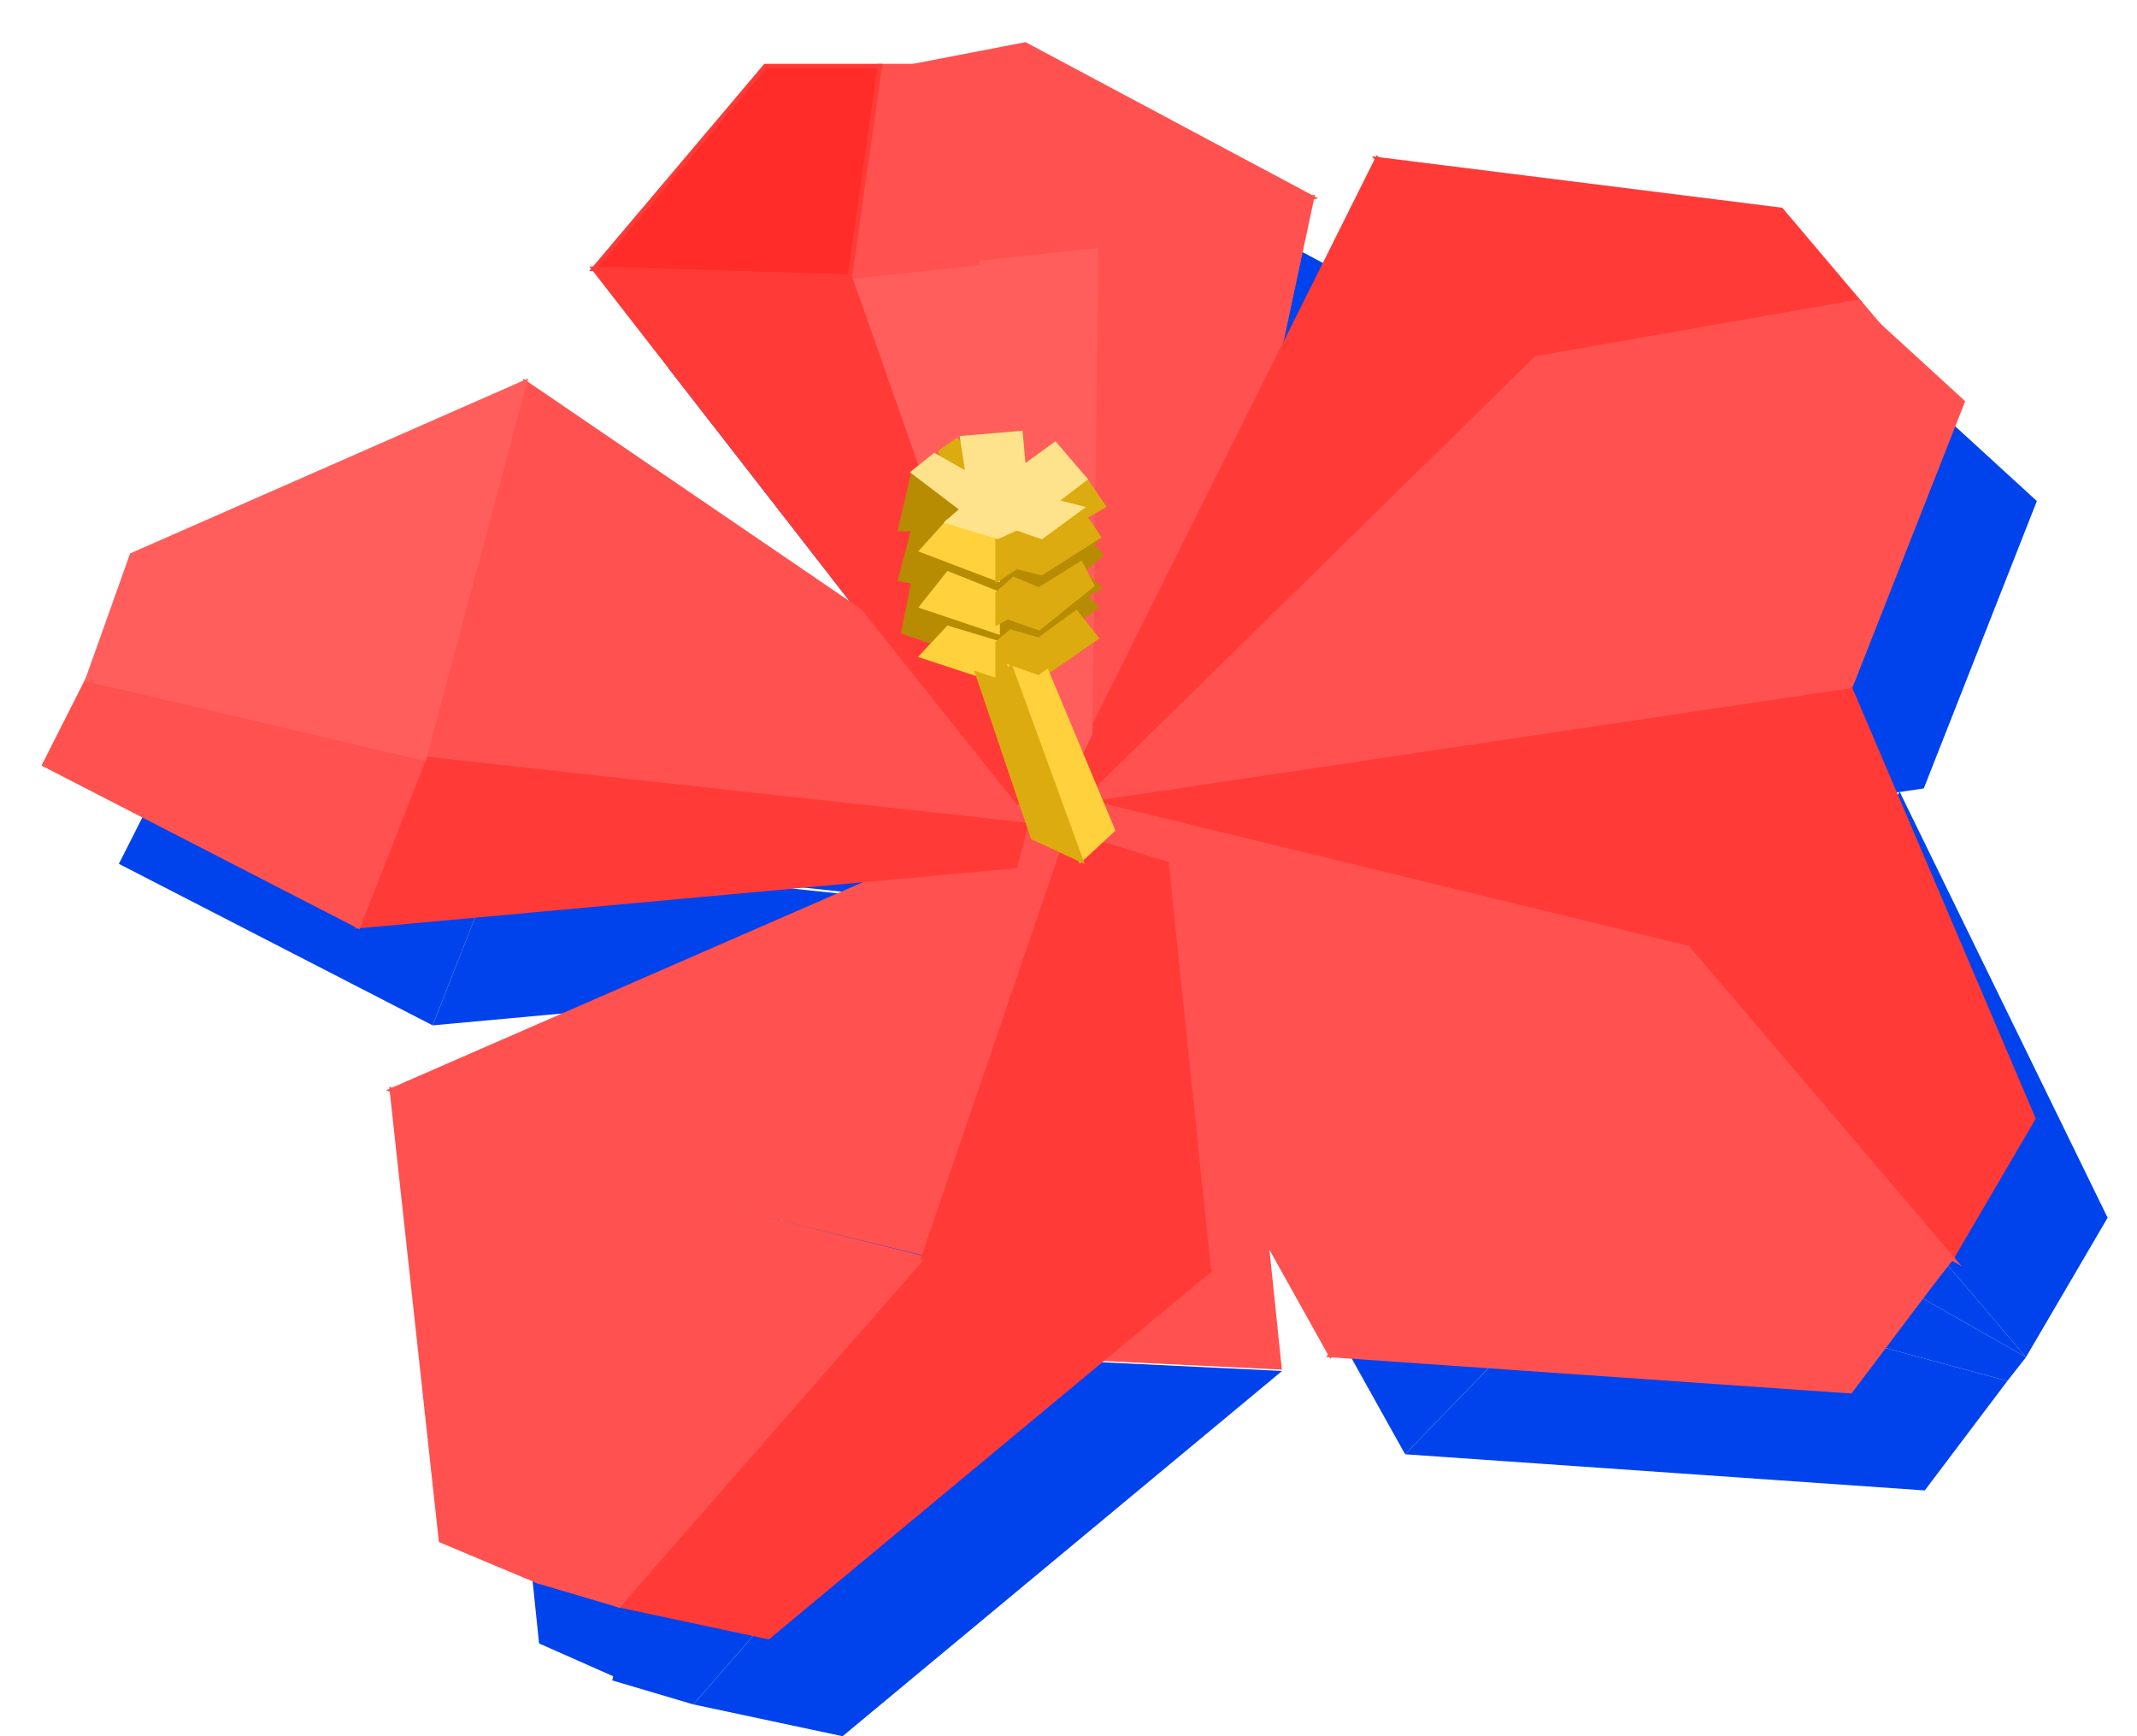
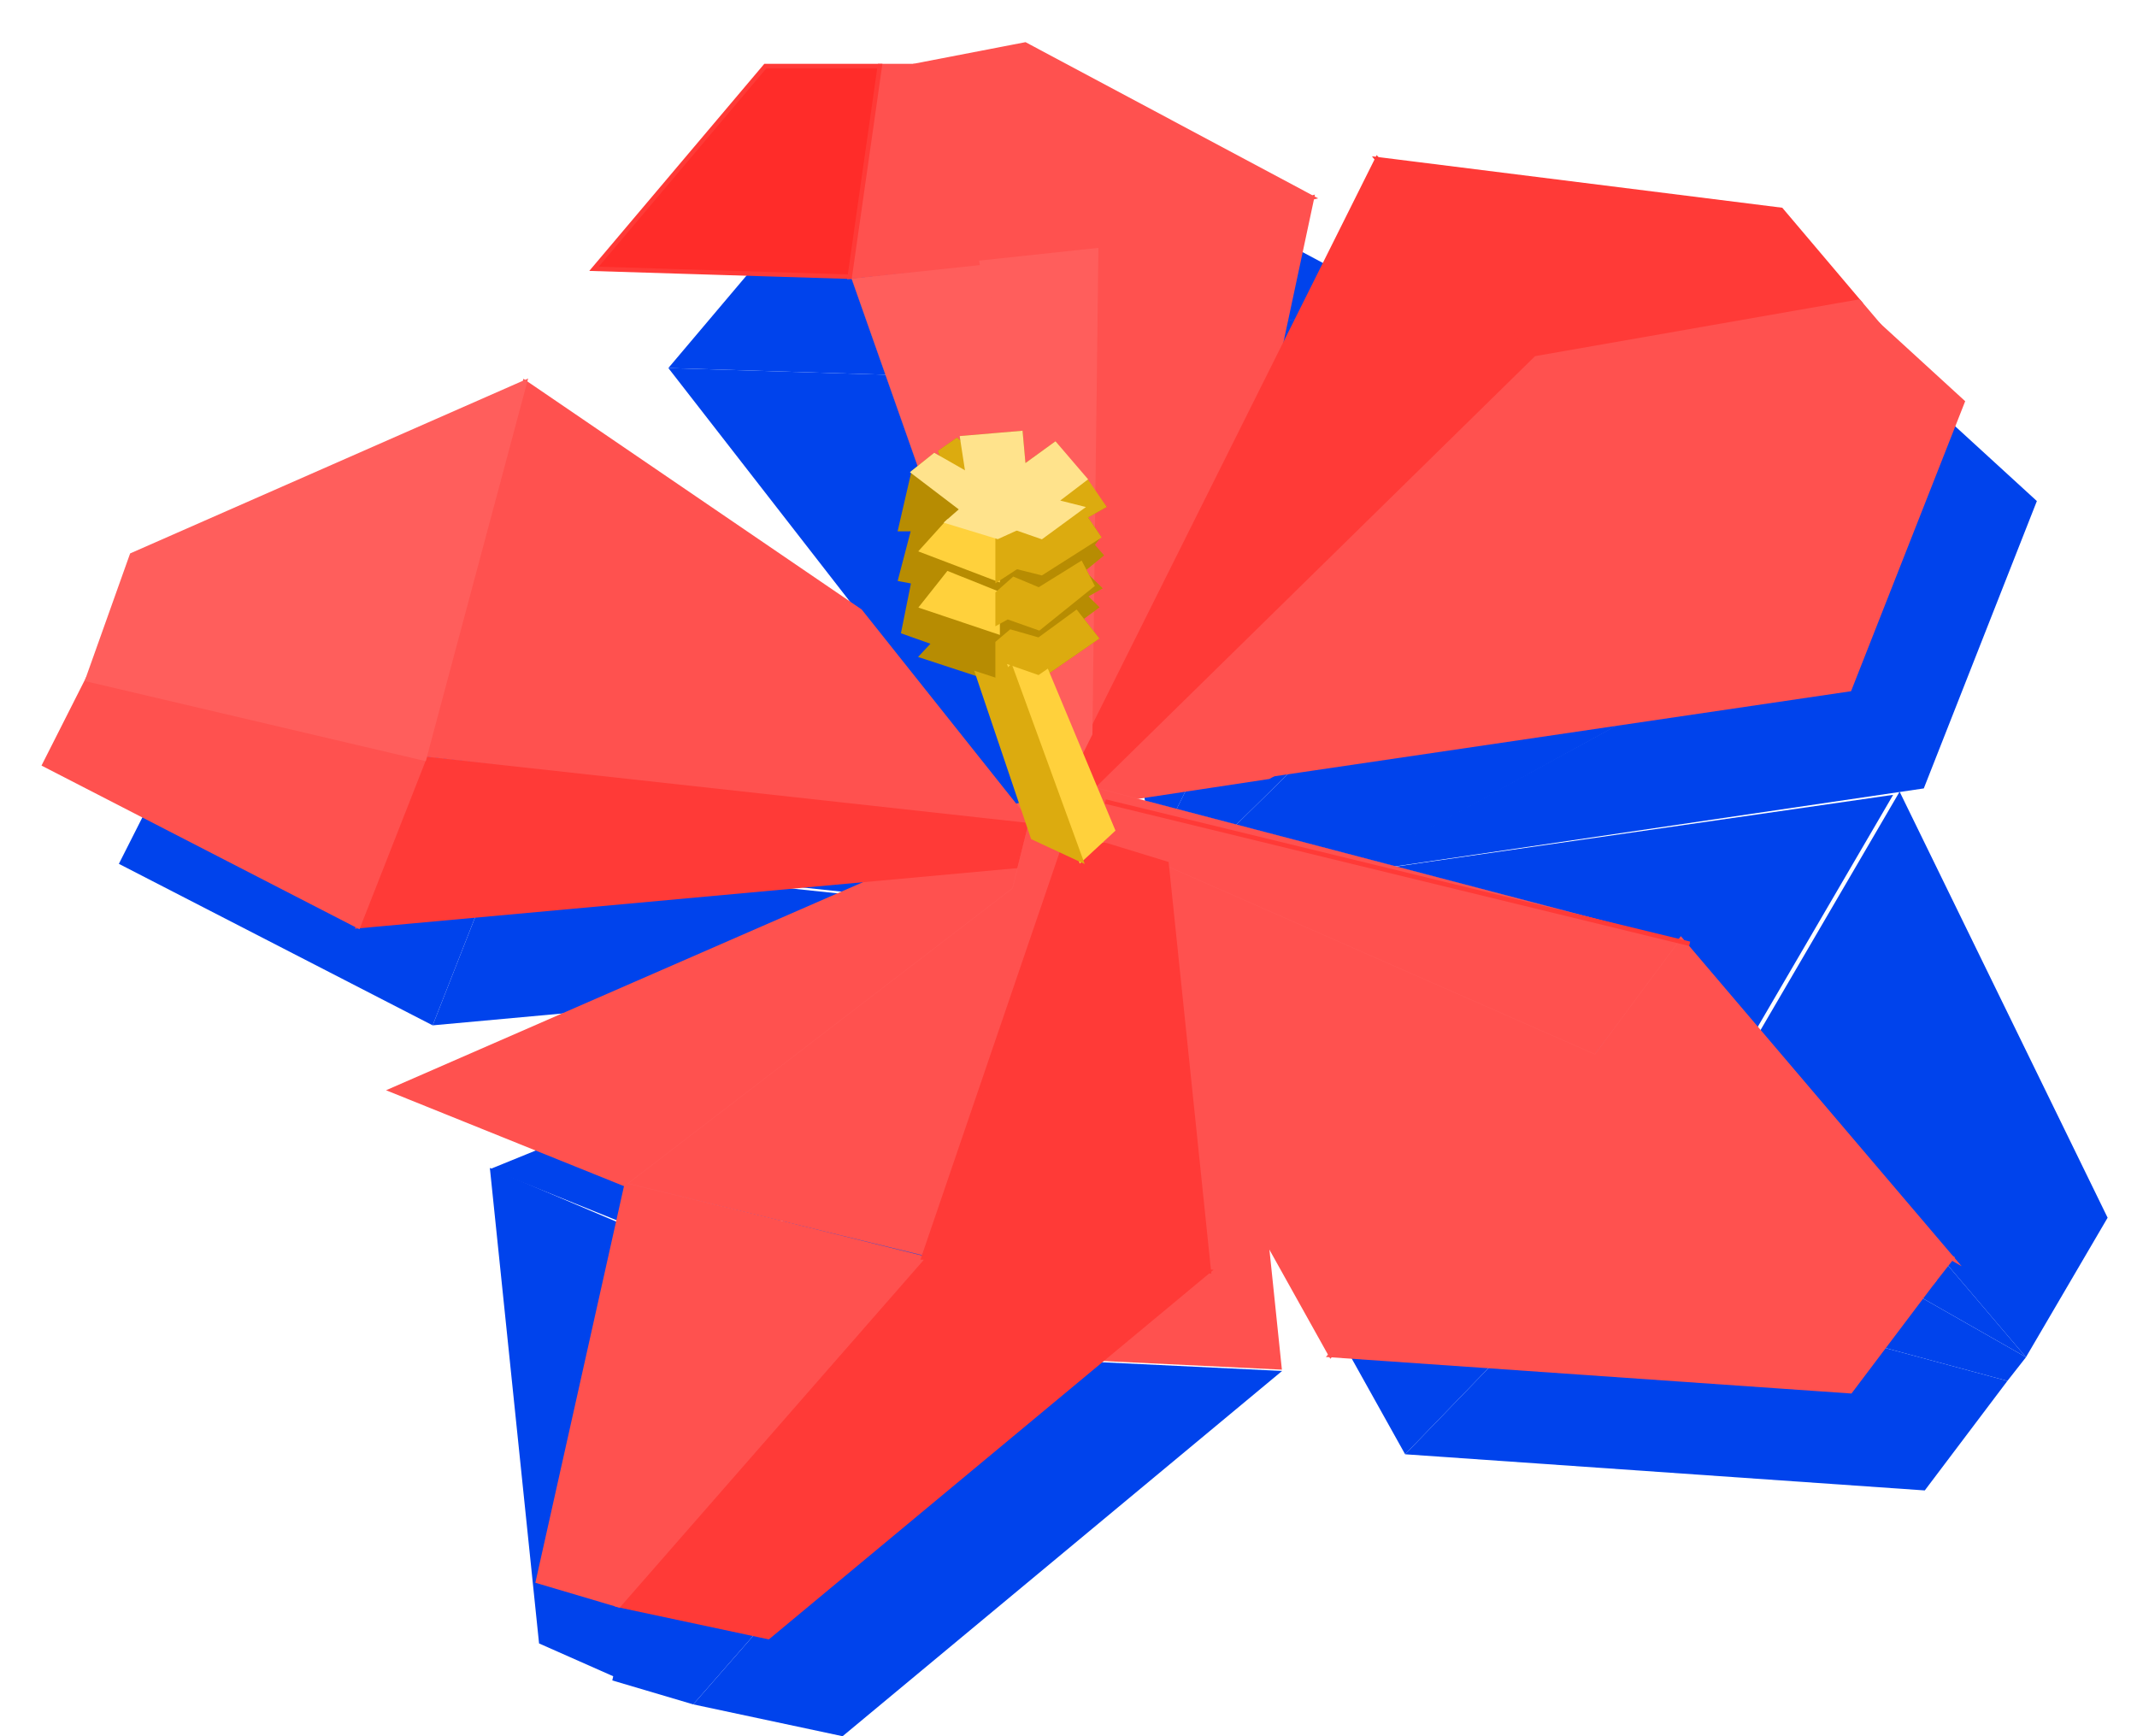
<svg xmlns="http://www.w3.org/2000/svg" width="48" height="39" viewBox="0 0 48 39" fill="none">
  <g id="Group 161">
    <g id="blue flower">
      <path id="Vector" d="M12.496 14.972L12.012 16.694L24.461 20.265L23.115 18.534L12.496 14.972Z" fill="#0043EC" />
      <path id="Vector_2" d="M26.156 20.215L39.281 23.409L42.523 17.854L26.156 20.215Z" fill="#0043EC" />
      <g id="Group 115">
        <path id="Vector_3" d="M25.599 21.048L22.386 30.457L28.793 30.766L27.843 21.611L26.499 21.197L25.599 21.048Z" fill="#FF514F" />
-         <path id="Vector 41" d="M24.451 20.294L24.918 20.181L20.797 8.484L23.79 8.15L26.255 20.004L24.918 20.783L24.451 20.294Z" fill="#0043EC" />
        <path id="Vector_4" d="M21.428 3.709L20.753 8.44L23.717 8.124L26.287 7.85L22.186 3.709H21.428Z" fill="#0043EC" />
        <path id="Vector_5" d="M15.012 8.267L20.757 8.444L21.432 3.713H18.861L15.012 8.267Z" fill="#0043EC" />
        <path id="Vector_6" d="M22.189 3.713L24.697 3.229L31.138 6.667L26.291 7.853L26.158 18.715L30.37 10.277L31.14 6.668L26.291 7.853" fill="#0043EC" />
        <path id="Vector_7" d="M15.012 8.267L24.373 20.308L24.871 20.157L20.757 8.444L15.012 8.267Z" fill="#0043EC" />
        <path id="Vector_8" d="M32.603 5.805L36.174 10.276L43.423 9.006L41.677 6.943L32.603 5.805Z" fill="#0043EC" />
        <path id="Vector_9" d="M45.751 11.255L43.211 17.71L30.21 19.628L39.772 14.403L43.872 9.535L45.751 11.255Z" fill="#0043EC" />
        <path id="Vector_10" d="M32.602 5.805L25.945 19.139L26.291 19.974L36.174 10.276L32.602 5.805Z" fill="#0043EC" />
        <path id="Vector_11" d="M42.668 17.783L39.427 23.339L45.506 30.486L47.34 27.353L42.668 17.783Z" fill="#0043EC" />
        <path id="Vector_12" d="M28.428 27.051L31.561 32.667L35.622 28.467L27.987 22.759L28.428 27.051Z" fill="#0043EC" />
        <path id="Vector_13" d="M39.427 23.339L37.525 25.938L45.507 30.486L39.427 23.339Z" fill="#0043EC" />
        <path id="Vector_14" d="M35.622 28.467L37.525 25.938L45.507 30.486L45.089 31.019L35.622 28.467Z" fill="#0043EC" />
        <path id="Vector_15" d="M31.561 32.667L43.233 33.479L45.089 31.019L35.622 28.467L31.561 32.667Z" fill="#0043EC" />
        <path id="Vector_16" d="M27.848 21.64L37.525 25.938L35.622 28.467L27.988 22.759L27.848 21.64Z" fill="#0043EC" />
        <path id="Vector_17" d="M15.571 38.285L18.926 39L28.798 30.795L22.39 30.486L15.571 38.285Z" fill="#0043EC" />
        <path id="Vector_18" d="M11.003 26.263L21.709 21.905L24.904 21.744L16.275 28.388L11.003 26.263Z" fill="#0043EC" />
        <path id="Vector_19" d="M22.39 30.486L15.744 28.843L13.753 37.747L15.571 38.285L22.39 30.486Z" fill="#0043EC" />
        <path id="Vector_20" d="M11.003 26.235L12.108 36.916L14.291 37.882L16.286 28.479L11.003 26.235Z" fill="#0043EC" />
        <path id="Vector_21" d="M11.197 19.266L9.718 23.032L26.165 21.528L24.755 20.692L11.197 19.266Z" fill="#0043EC" />
        <path id="Vector_22" d="M13.457 10.819L12.408 15.016L23.027 18.578L20.99 15.957L13.457 10.819Z" fill="#0043EC" />
        <path id="Vector_23" d="M11.883 16.782L11.287 19.215L24.708 20.65L24.469 20.309L11.883 16.782Z" fill="#0043EC" />
        <path id="Vector_24" d="M3.638 17.491L2.67 19.404L9.718 23.032L11.197 19.266L3.638 17.491Z" fill="#0043EC" />
        <path id="Vector_25" d="M4.633 14.698L13.457 10.819L11.197 19.266L3.638 17.491L4.633 14.698Z" fill="#0043EC" />
        <path id="Vector_26" d="M25.955 19.151L23.73 8.209L26.3 7.936L26.166 18.729L25.955 19.151Z" fill="#0043EC" />
        <path id="Vector_27" d="M43.423 9.006L43.872 9.535L39.772 14.403L30.165 19.678L26.834 20.183L26.291 19.974L36.174 10.276L43.423 9.006Z" fill="#0043EC" />
        <path id="Vector 42" d="M24.411 22.182L24.788 20.673L25.623 20.396L26.496 21.209L25.623 21.905L22.386 30.422L15.774 28.814L24.411 22.182Z" fill="#0043EC" />
        <path id="Vector 43" d="M26.464 21.167L25.604 20.366L26.277 19.922L39.389 23.362L37.493 25.911L27.891 21.688L26.464 21.167Z" fill="#0043EC" />
      </g>
    </g>
    <g id="red">
      <g id="Group 115_2">
        <path id="Vector 41_2" d="M22.782 18.065L23.248 17.952L19.128 6.255L22.121 5.921L24.585 17.775L23.248 18.553L22.782 18.065Z" fill="#FF5E5C" stroke="#FF5E5C" stroke-width="0.005" />
        <path id="Vector_28" d="M19.762 1.484L19.087 6.215L22.051 5.899L24.621 5.624L20.52 1.484H19.762Z" fill="#FF514F" stroke="#FF514F" stroke-width="0.101" stroke-miterlimit="10" />
        <path id="Vector_29" d="M13.342 6.038L19.087 6.215L19.762 1.484H17.191L13.342 6.038Z" fill="#FF2C29" stroke="#FF3A37" stroke-width="0.101" stroke-miterlimit="10" />
        <g id="Vector_30">
          <path d="M20.52 1.484L23.027 1L29.468 4.438L24.62 5.624L24.488 16.486L28.7 8.048L29.47 4.439L24.62 5.624" fill="#FF514F" />
          <path d="M20.52 1.484L23.027 1L29.468 4.438L24.62 5.624M24.62 5.624L24.488 16.486L28.7 8.048L29.47 4.439L24.62 5.624Z" stroke="#FF514F" stroke-width="0.101" stroke-miterlimit="10" />
        </g>
-         <path id="Vector_31" d="M13.342 6.038L22.703 18.079L23.201 17.927L19.087 6.215L13.342 6.038Z" fill="#FF3A37" stroke="#FF3A37" stroke-width="0.101" stroke-miterlimit="10" />
        <path id="Vector_32" d="M30.933 3.576L34.504 8.047L41.753 6.777L40.007 4.714L30.933 3.576Z" fill="#FF3A37" stroke="#FF3A37" stroke-width="0.101" stroke-miterlimit="10" />
        <path id="Vector_33" d="M44.081 9.026L41.541 15.481L28.54 17.399L38.102 12.174L42.202 7.306L44.081 9.026Z" fill="#FF514F" stroke="#FF514F" stroke-width="0.101" stroke-miterlimit="10" />
        <path id="Vector_34" d="M30.933 3.576L24.275 16.91L24.621 17.745L34.504 8.047L30.933 3.576Z" fill="#FF3A37" stroke="#FF3A37" stroke-width="0.101" stroke-miterlimit="10" />
-         <path id="Vector_35" d="M41.577 15.512L37.757 21.11L43.836 28.257L45.67 25.124L41.577 15.512Z" fill="#FF3A37" stroke="#FF3A37" stroke-width="0.101" stroke-miterlimit="10" />
        <path id="Vector_36" d="M26.758 24.822L29.891 30.438L33.952 26.238L26.317 20.53L26.758 24.822Z" fill="#FF514F" stroke="#FF514F" stroke-width="0.101" stroke-miterlimit="10" />
        <path id="Vector_37" d="M37.757 21.11L35.855 23.709L43.837 28.257L37.757 21.11Z" fill="#FF514F" stroke="#FF514F" stroke-width="0.101" stroke-miterlimit="10" />
        <path id="Vector_38" d="M33.952 26.238L35.855 23.709L43.837 28.257L43.419 28.79L33.952 26.238Z" fill="#FF514F" stroke="#FF514F" stroke-width="0.101" stroke-miterlimit="10" />
        <path id="Vector_39" d="M29.891 30.438L41.563 31.25L43.419 28.79L33.952 26.238L29.891 30.438Z" fill="#FF514F" stroke="#FF514F" stroke-width="0.101" stroke-miterlimit="10" />
        <path id="Vector_40" d="M26.178 19.411L35.855 23.709L33.952 26.238L26.318 20.53L26.178 19.411Z" fill="#FF514F" stroke="#FF514F" stroke-width="0.101" stroke-miterlimit="10" />
        <path id="Vector_41" d="M13.901 36.056L17.256 36.771L27.128 28.566L20.72 28.257L13.901 36.056Z" fill="#FF3A37" stroke="#FF3A37" stroke-width="0.101" stroke-miterlimit="10" />
        <path id="Vector_42" d="M8.802 24.488L19.604 19.775L23.482 19.403L14.074 26.613L8.802 24.488Z" fill="#FF514F" stroke="#FF514F" stroke-width="0.101" stroke-miterlimit="10" />
        <path id="Vector_43" d="M20.72 28.257L14.074 26.613L12.084 35.518L13.901 36.056L20.72 28.257Z" fill="#FF514F" stroke="#FF514F" stroke-width="0.101" stroke-miterlimit="10" />
-         <path id="Vector_44" d="M8.802 24.488L9.905 34.603L12.083 35.518L14.074 26.613L8.802 24.488Z" fill="#FF514F" stroke="#FF514F" stroke-width="0.101" stroke-miterlimit="10" />
        <path id="Vector_45" d="M9.527 17.037L8.048 20.803L24.495 19.299L23.085 18.463L9.527 17.037Z" fill="#FF3A37" stroke="#FF3A37" stroke-width="0.101" stroke-miterlimit="10" />
        <path id="Vector_46" d="M11.788 8.59L9.626 16.953L23.062 18.43L19.32 13.728L11.788 8.59Z" fill="#FF514F" stroke="#FF514F" stroke-width="0.101" stroke-miterlimit="10" />
        <path id="Vector_47" d="M1.968 15.261L1 17.175L8.048 20.803L9.527 17.037L1.968 15.261Z" fill="#FF514F" stroke="#FF514F" stroke-width="0.101" stroke-miterlimit="10" />
        <path id="Vector_48" d="M2.963 12.469L11.787 8.59L9.527 17.037L1.968 15.261L2.963 12.469Z" fill="#FF5E5C" stroke="#FF5E5C" stroke-width="0.101" stroke-miterlimit="10" />
        <path id="Vector_49" d="M24.276 16.91L22.05 5.899L24.621 5.624L24.487 16.485L24.276 16.91Z" fill="#FF5E5C" stroke="#FF5E5C" stroke-width="0.101" stroke-miterlimit="10" />
        <path id="Vector_50" d="M41.753 6.777L42.202 7.306L38.102 12.174L28.495 17.449L25.164 17.954L24.621 17.745L34.504 8.047L41.753 6.777Z" fill="#FF514F" stroke="#FF514F" stroke-width="0.101" stroke-miterlimit="10" />
        <path id="Vector 42_2" d="M22.741 19.953L23.118 18.444L23.953 18.167L24.826 18.98L23.953 19.676L20.716 28.193L14.104 26.585L22.741 19.953Z" fill="#FF514F" stroke="#FF5E5C" stroke-width="0.005" />
        <path id="Vector 43_2" d="M24.794 18.938L23.934 18.137L24.607 17.693L37.719 21.133L35.824 23.681L26.221 19.459L24.794 18.938Z" fill="#FF514F" stroke="#FF5E5C" stroke-width="0.005" />
        <path id="Vector_51" d="M23.958 18.838L20.744 28.247L27.152 28.556L26.202 19.401L24.857 18.988L23.958 18.838Z" fill="#FF3A37" stroke="#FF3A37" stroke-width="0.101" stroke-miterlimit="10" />
-         <path id="Vector_52" d="M24.827 18.005L37.952 21.2L41.481 15.524L24.827 18.005Z" fill="#FF3A37" stroke="#FF3A37" stroke-width="0.101" stroke-miterlimit="10" />
+         <path id="Vector_52" d="M24.827 18.005L37.952 21.2L24.827 18.005Z" fill="#FF3A37" stroke="#FF3A37" stroke-width="0.101" stroke-miterlimit="10" />
      </g>
      <g id="Group 113">
        <path id="Vector_53" d="M20.52 10.606L20.225 11.884H20.52L20.225 13.01L20.52 13.066L20.294 14.192L20.988 14.438L20.712 14.734L22.408 15.29L22.703 14.998L23.336 15.22L24.621 14.331L24.276 13.892L24.621 13.636L24.367 13.386L24.687 13.205L24.424 12.948L24.34 12.787L24.728 12.469L24.528 12.24L24.673 12.058L24.367 11.606L24.785 11.37L23.7 9.98L22.991 10.494L22.922 9.73L21.615 9.841L21.643 10.022L21.49 9.896L21.13 10.147L21.199 10.35L20.99 10.23L20.52 10.606Z" fill="#B78C02" stroke="#B78C02" stroke-width="0.101" stroke-miterlimit="10" />
        <path id="Vector_54" d="M21.296 11.718L22.408 12.058V13.01L20.712 12.364L21.296 11.718Z" fill="#FFD13C" stroke="#FFD13C" stroke-width="0.101" stroke-miterlimit="10" />
        <path id="Vector_55" d="M22.408 13.01L22.835 12.732L23.394 12.871L24.673 12.058L24.367 11.606L24.785 11.37L24.367 10.759L23.7 11.267L24.276 11.412L23.394 12.058L22.835 11.864L22.408 12.058V13.01Z" fill="#DCAB0F" stroke="#DCAB0F" stroke-width="0.101" stroke-miterlimit="10" />
        <path id="Vector_56" d="M21.296 12.885L20.712 13.622L22.408 14.192V13.33L21.296 12.885Z" fill="#FFD13C" stroke="#FFD13C" stroke-width="0.101" stroke-miterlimit="10" />
-         <path id="Vector_57" d="M21.296 14.108L20.712 14.734L22.408 15.29V14.442L21.296 14.108Z" fill="#FFD13C" stroke="#FFD13C" stroke-width="0.101" stroke-miterlimit="10" />
        <path id="Vector_58" d="M21.13 10.147L21.49 9.896L21.643 10.022L21.741 10.66L21.199 10.35L21.13 10.147Z" fill="#DCAB0F" stroke="#DCAB0F" stroke-width="0.101" stroke-miterlimit="10" />
        <path id="Vector_59" d="M21.74 10.66L21.199 10.35L20.989 10.231L20.52 10.606L21.614 11.439L21.74 10.66Z" fill="#FFE38C" stroke="#FFE38C" stroke-width="0.101" stroke-miterlimit="10" />
        <path id="Vector_60" d="M22.408 13.33L22.769 13.01L23.336 13.247L24.276 12.663L24.528 13.149L23.336 14.108L22.63 13.859L22.408 13.983V13.33Z" fill="#DCAB0F" stroke="#DCAB0F" stroke-width="0.101" stroke-miterlimit="10" />
        <path id="Vector_61" d="M22.408 14.442L22.703 14.192L23.336 14.373L24.173 13.761L24.621 14.331L23.336 15.22L22.703 14.998L22.408 15.29V14.442Z" fill="#DCAB0F" stroke="#DCAB0F" stroke-width="0.101" stroke-miterlimit="10" />
        <path id="Vector_62" d="M22.702 14.998L24.275 19.311L24.995 18.645L23.514 15.096L23.335 15.22L22.702 14.998Z" fill="#FFD13C" stroke="#FFD13C" stroke-width="0.101" stroke-miterlimit="10" />
        <path id="Vector_63" d="M21.962 15.144L23.201 18.812L24.275 19.311L22.702 14.998L22.407 15.29L21.962 15.144Z" fill="#DCAB0F" stroke="#DCAB0F" stroke-width="0.101" stroke-miterlimit="10" />
        <path id="Vector_64" d="M21.614 9.841L21.74 10.66L21.614 11.439L23.394 12.058L24.275 11.412L23.7 11.267L24.367 10.759L23.7 9.98L22.991 10.494L22.922 9.73L21.614 9.841Z" fill="#FFE38C" stroke="#FFE38C" stroke-width="0.101" stroke-miterlimit="10" />
        <path id="Vector_65" d="M21.615 11.439L21.296 11.718L22.408 12.057L22.835 11.863L21.615 11.439Z" fill="#FFE38C" stroke="#FFE38C" stroke-width="0.101" stroke-miterlimit="10" />
      </g>
    </g>
  </g>
</svg>